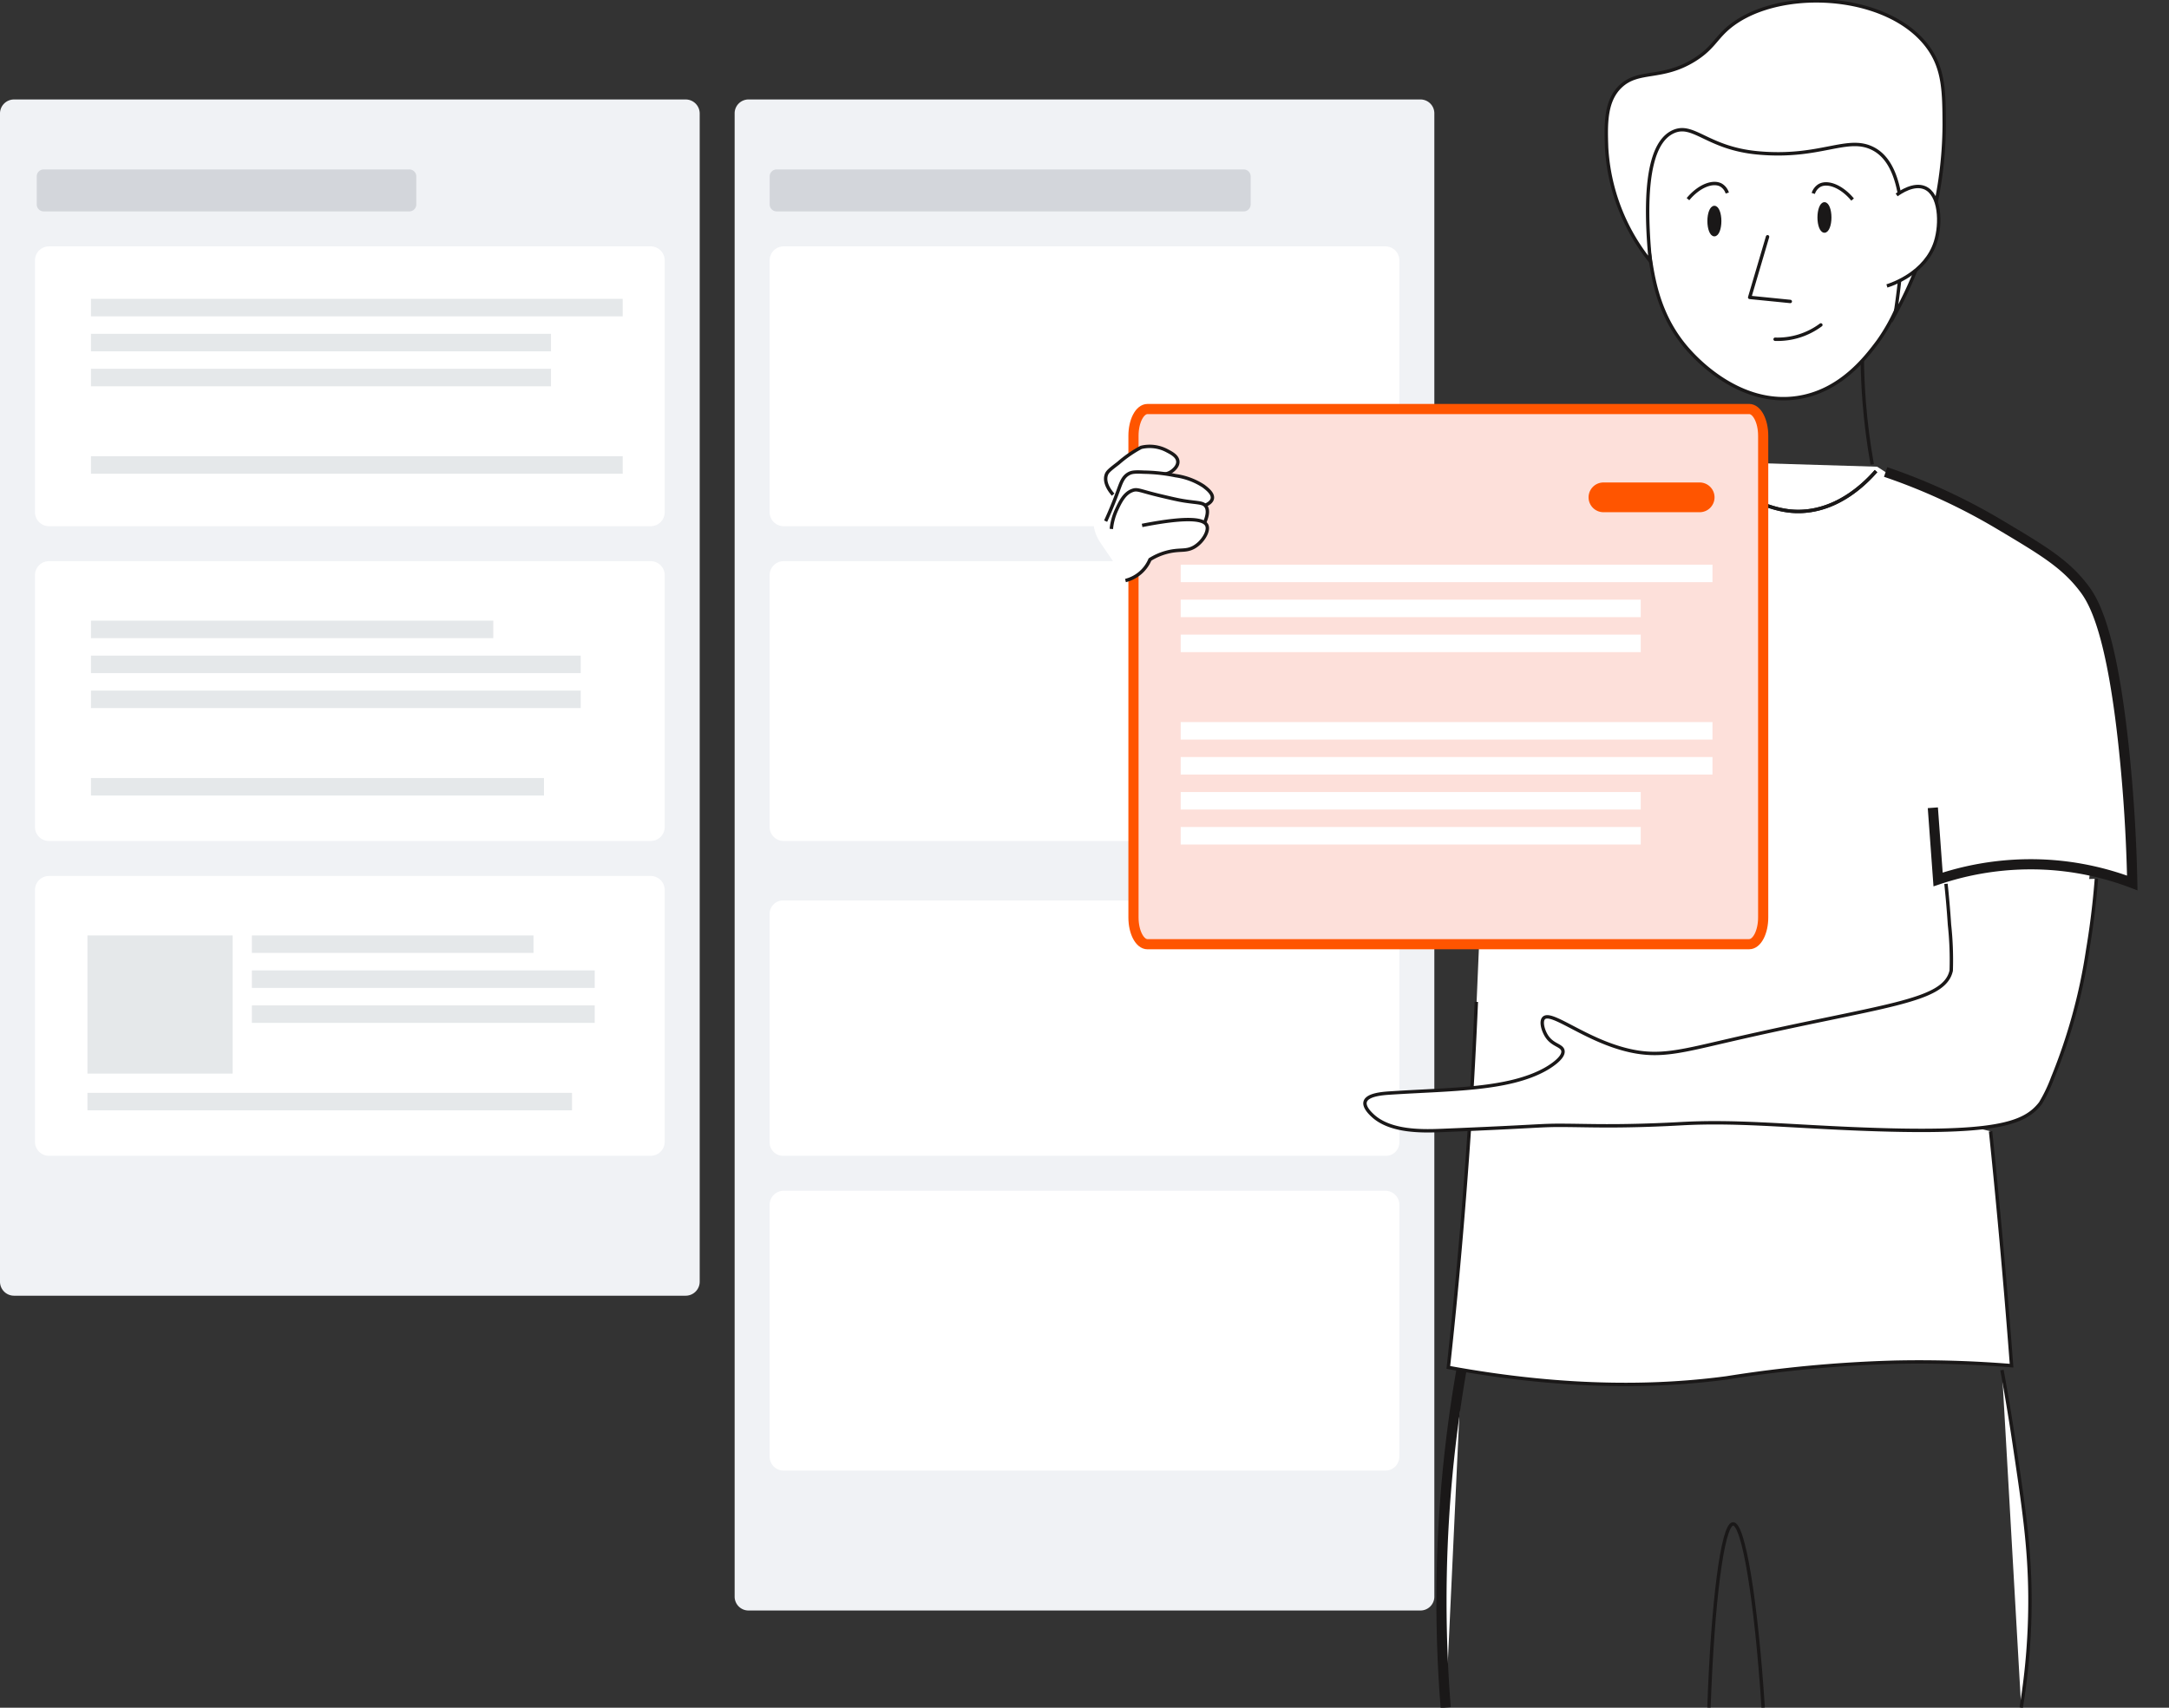
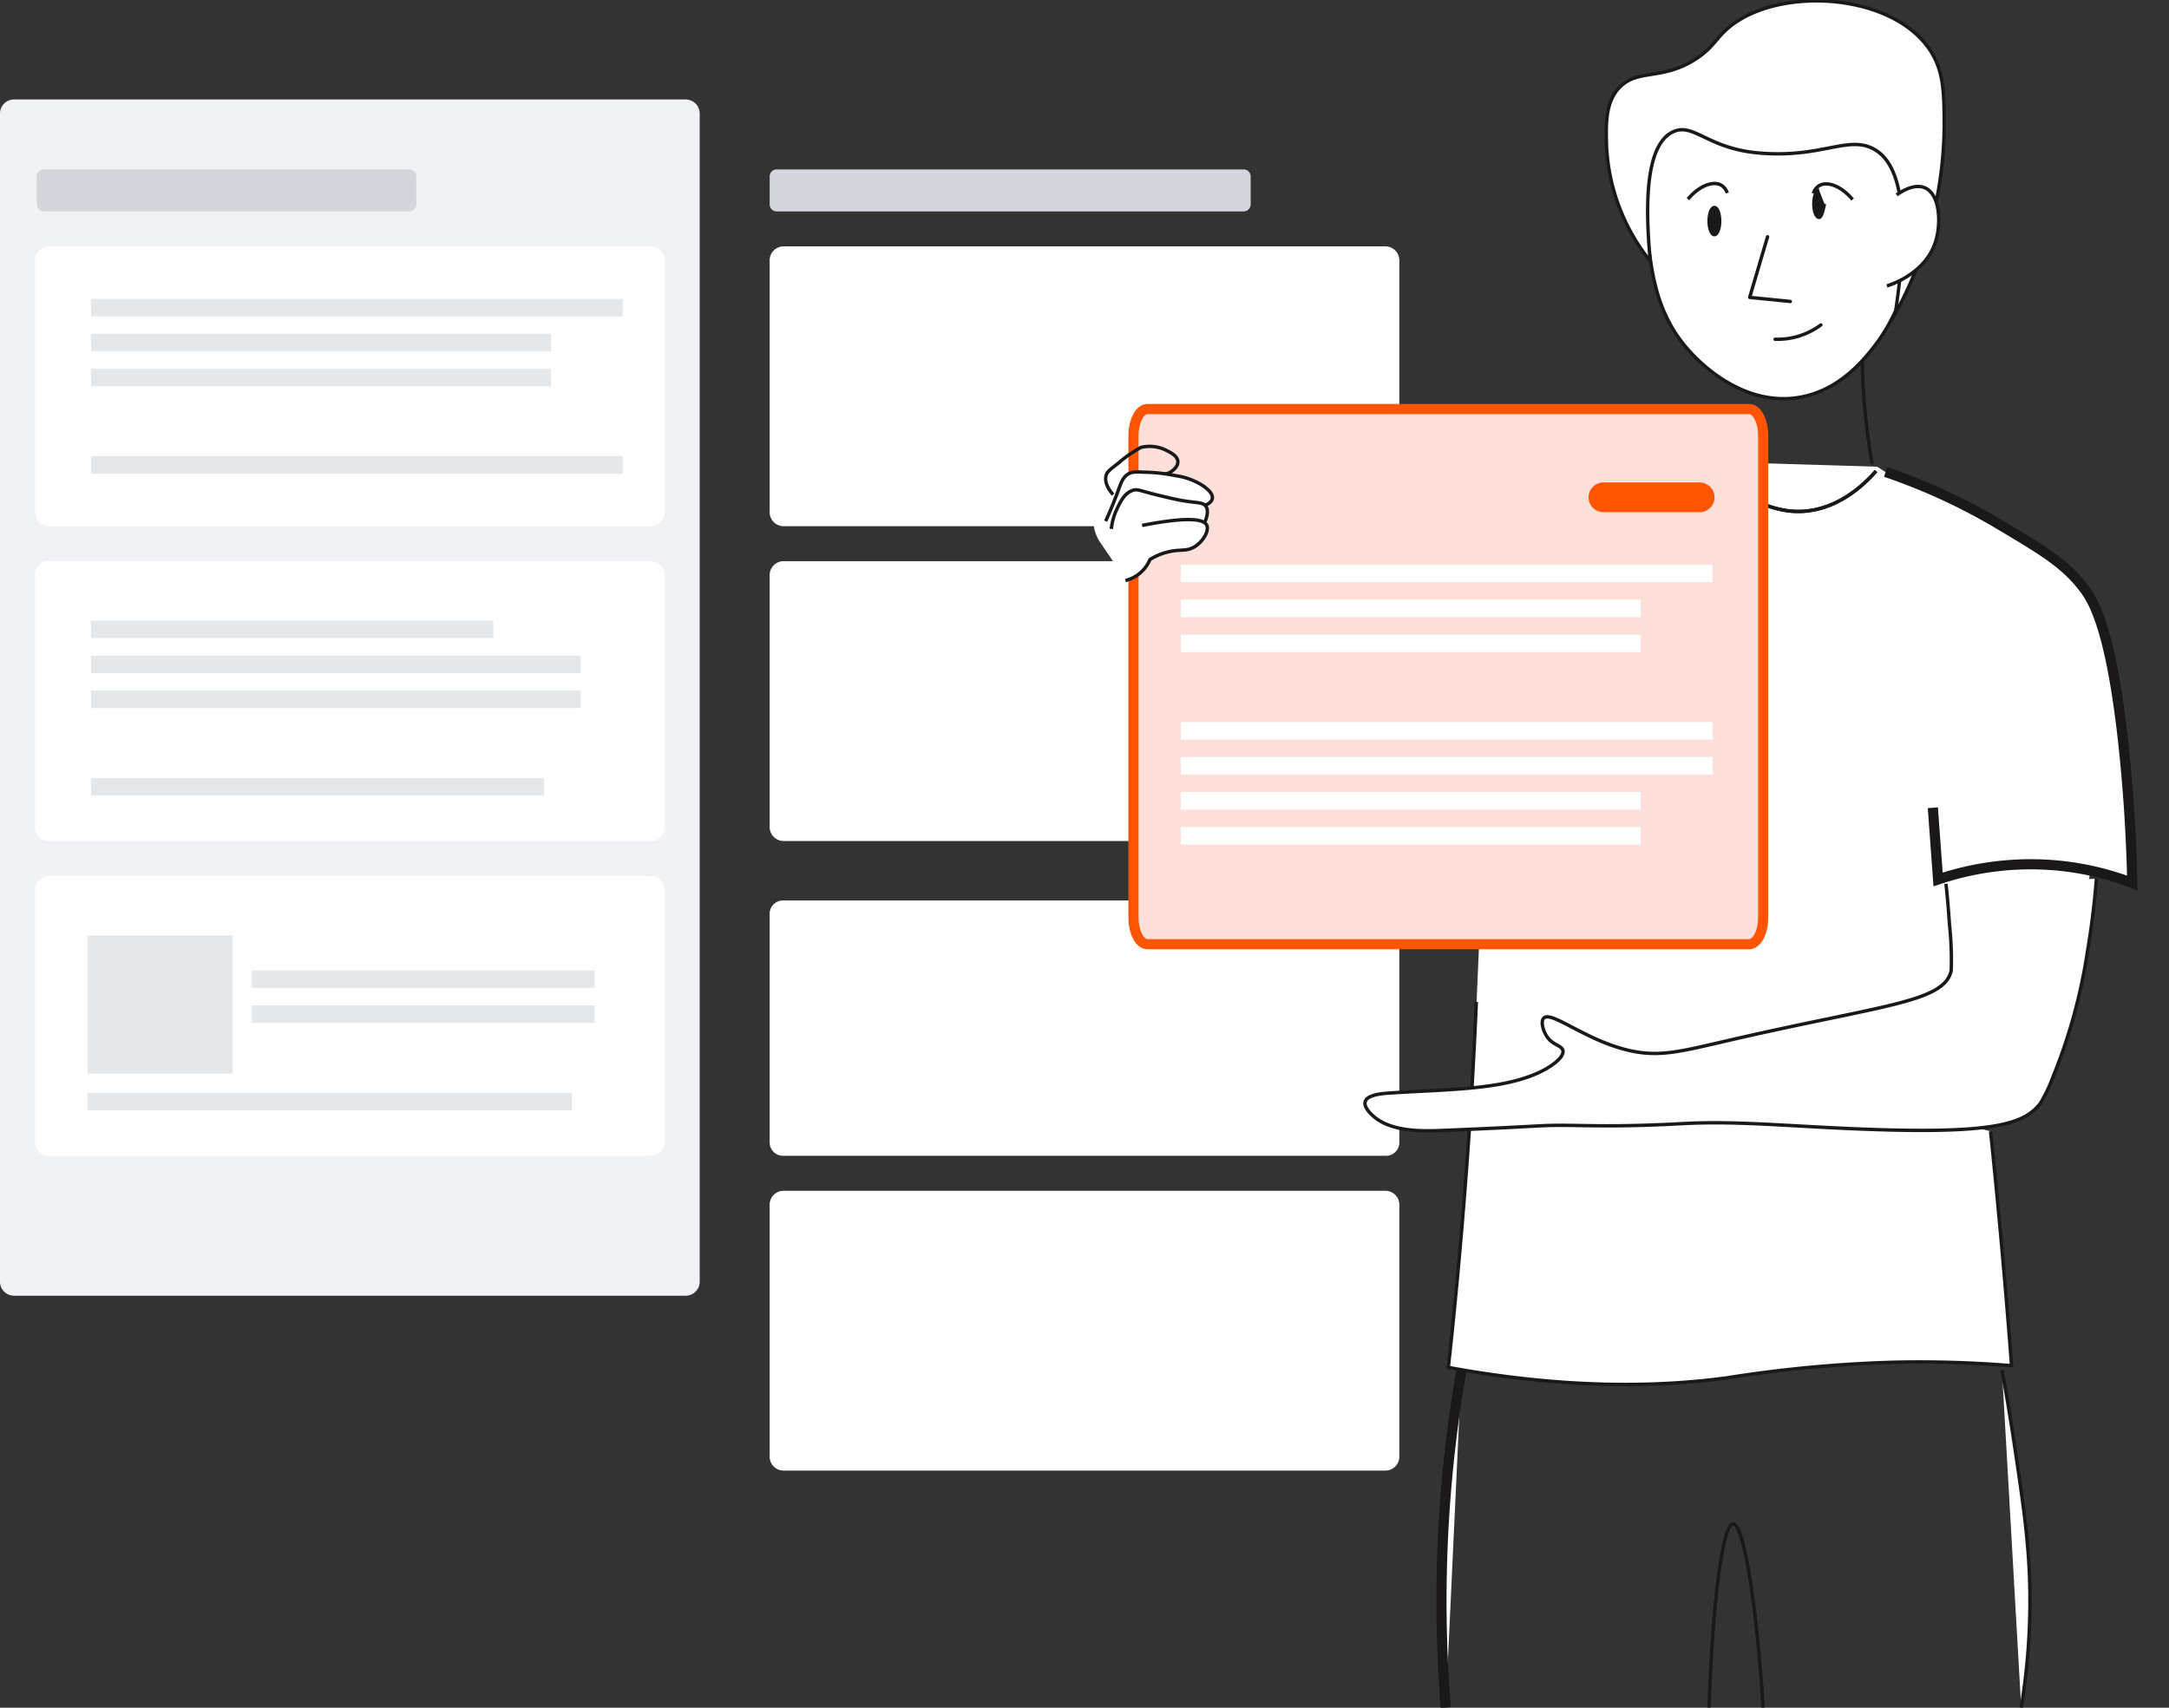
<svg xmlns="http://www.w3.org/2000/svg" width="320" height="251.989" viewBox="0 0 320 251.989">
  <rect x="0" y="0" width="320" height="251.989" fill="#333333" stroke="none" />
  <defs>
    <clipPath id="clip-path">
      <rect id="Rectangle_2598" data-name="Rectangle 2598" width="103.226" height="176.516" transform="translate(0 15.05)" fill="none" />
    </clipPath>
    <clipPath id="clip-path-2">
      <rect id="Rectangle_2599" data-name="Rectangle 2599" width="320" height="251.989" transform="translate(0 0.372)" fill="none" stroke="#1a1818" stroke-width="0.5" />
    </clipPath>
    <clipPath id="clip-path-3">
      <rect id="Rectangle_2600" data-name="Rectangle 2600" width="56" height="6.194" transform="translate(5.42 25.372)" fill="none" />
    </clipPath>
    <clipPath id="clip-path-4">
-       <rect id="Rectangle_2601" data-name="Rectangle 2601" width="103.226" height="222.968" transform="translate(108.387 15.049)" fill="none" />
-     </clipPath>
+       </clipPath>
    <clipPath id="clip-path-6">
      <rect id="Rectangle_2603" data-name="Rectangle 2603" width="70.968" height="6.194" transform="translate(113.549 25.372)" fill="none" />
    </clipPath>
    <clipPath id="clip-path-7">
      <rect id="Rectangle_2624" data-name="Rectangle 2624" width="320" height="251.989" transform="translate(0 0.372)" fill="none" stroke="#f50" stroke-width="0.5" />
    </clipPath>
    <clipPath id="clip-path-8">
      <rect id="Rectangle_2625" data-name="Rectangle 2625" width="16.25" height="20.288" transform="translate(0 0)" fill="none" />
    </clipPath>
  </defs>
  <g id="Bereits_unser_Kunde" data-name="Bereits unser Kunde" transform="translate(0 -0.372)">
    <g id="Group_1096" data-name="Group 1096">
      <g id="Group_1095" data-name="Group 1095" clip-path="url(#clip-path)">
        <path id="Path_4762" data-name="Path 4762" d="M101.161,191.566H2.064A2.07,2.07,0,0,1,0,189.489V17.127A2.07,2.07,0,0,1,2.064,15.05h99.1a2.071,2.071,0,0,1,2.065,2.077V189.489a2.071,2.071,0,0,1-2.065,2.077" fill="#f0f2f5" />
      </g>
    </g>
    <g id="Group_1098" data-name="Group 1098">
      <g id="Group_1097" data-name="Group 1097" clip-path="url(#clip-path-2)">
        <path id="Path_4763" data-name="Path 4763" d="M96,170.92H7.226a2.065,2.065,0,0,1-2.065-2.065V131.694a2.065,2.065,0,0,1,2.065-2.064H96a2.065,2.065,0,0,1,2.065,2.064v37.161A2.065,2.065,0,0,1,96,170.92" fill="#fff" />
        <path id="Path_4764" data-name="Path 4764" d="M96,124.469H7.226A2.065,2.065,0,0,1,5.161,122.4V85.243a2.065,2.065,0,0,1,2.065-2.064H96a2.065,2.065,0,0,1,2.065,2.064V122.4A2.065,2.065,0,0,1,96,124.469" fill="#fff" />
        <path id="Path_4765" data-name="Path 4765" d="M96,78.017H7.226a2.065,2.065,0,0,1-2.065-2.065V38.791a2.065,2.065,0,0,1,2.065-2.064H96a2.065,2.065,0,0,1,2.065,2.064V75.952A2.065,2.065,0,0,1,96,78.017" fill="#fff" />
      </g>
    </g>
    <g id="Group_1100" data-name="Group 1100">
      <g id="Group_1099" data-name="Group 1099" clip-path="url(#clip-path-3)">
        <path id="Path_4766" data-name="Path 4766" d="M60.387,31.566H6.452a1.032,1.032,0,0,1-1.033-1.032V26.405a1.033,1.033,0,0,1,1.033-1.033H60.387a1.033,1.033,0,0,1,1.032,1.033v4.129a1.032,1.032,0,0,1-1.032,1.032" fill="#d3d6db" />
      </g>
    </g>
    <g id="Group_1102" data-name="Group 1102">
      <g id="Group_1101" data-name="Group 1101" clip-path="url(#clip-path-4)">
        <path id="Path_4767" data-name="Path 4767" d="M209.548,238.017h-99.1a2.045,2.045,0,0,1-2.064-2.027V17.076a2.046,2.046,0,0,1,2.064-2.027h99.1a2.047,2.047,0,0,1,2.065,2.027V235.99a2.047,2.047,0,0,1-2.065,2.027" fill="#f0f2f5" />
      </g>
    </g>
    <g id="Group_1104" data-name="Group 1104">
      <g id="Group_1103" data-name="Group 1103" clip-path="url(#clip-path-2)">
        <path id="Path_4768" data-name="Path 4768" d="M204.387,217.372H115.613a2.065,2.065,0,0,1-2.065-2.065V178.146a2.065,2.065,0,0,1,2.065-2.064h88.774a2.065,2.065,0,0,1,2.065,2.064v37.161a2.065,2.065,0,0,1-2.065,2.065" fill="#fff" />
        <path id="Path_4769" data-name="Path 4769" d="M204.387,170.92H115.613a1.981,1.981,0,0,1-2.065-1.884v-33.91a1.981,1.981,0,0,1,2.065-1.883h88.774a1.981,1.981,0,0,1,2.065,1.883v33.91a1.981,1.981,0,0,1-2.065,1.884" fill="#fff" />
        <path id="Path_4770" data-name="Path 4770" d="M204.387,124.469H115.613a2.065,2.065,0,0,1-2.065-2.065V85.243a2.065,2.065,0,0,1,2.065-2.064h88.774a2.065,2.065,0,0,1,2.065,2.064V122.4a2.065,2.065,0,0,1-2.065,2.065" fill="#fff" />
        <path id="Path_4771" data-name="Path 4771" d="M204.387,78.017H115.613a2.065,2.065,0,0,1-2.065-2.065V38.791a2.065,2.065,0,0,1,2.065-2.064h88.774a2.065,2.065,0,0,1,2.065,2.064V75.952a2.065,2.065,0,0,1-2.065,2.065" fill="#fff" />
      </g>
    </g>
    <g id="Group_1106" data-name="Group 1106">
      <g id="Group_1105" data-name="Group 1105" clip-path="url(#clip-path-6)">
        <path id="Path_4772" data-name="Path 4772" d="M183.484,31.566h-68.9a1.032,1.032,0,0,1-1.032-1.032V26.405a1.033,1.033,0,0,1,1.032-1.033h68.9a1.033,1.033,0,0,1,1.032,1.033v4.129a1.032,1.032,0,0,1-1.032,1.032" fill="#d3d6db" />
      </g>
    </g>
    <rect id="Rectangle_2604" data-name="Rectangle 2604" width="78.452" height="2.581" transform="translate(13.419 44.469)" fill="#e5e8ea" />
    <rect id="Rectangle_2605" data-name="Rectangle 2605" width="67.871" height="2.581" transform="translate(13.419 49.63)" fill="#e5e8ea" />
    <rect id="Rectangle_2606" data-name="Rectangle 2606" width="67.871" height="2.581" transform="translate(13.419 54.791)" fill="#e5e8ea" />
    <rect id="Rectangle_2607" data-name="Rectangle 2607" width="78.452" height="2.581" transform="translate(13.419 67.695)" fill="#e5e8ea" />
    <rect id="Rectangle_2608" data-name="Rectangle 2608" width="59.355" height="2.581" transform="translate(13.419 91.953)" fill="#e5e8ea" />
    <rect id="Rectangle_2609" data-name="Rectangle 2609" width="72.258" height="2.581" transform="translate(13.419 97.114)" fill="#e5e8ea" />
    <rect id="Rectangle_2610" data-name="Rectangle 2610" width="72.258" height="2.581" transform="translate(13.419 102.275)" fill="#e5e8ea" />
    <rect id="Rectangle_2611" data-name="Rectangle 2611" width="66.839" height="2.581" transform="translate(13.419 115.178)" fill="#e5e8ea" />
-     <rect id="Rectangle_2612" data-name="Rectangle 2612" width="41.548" height="2.581" transform="translate(37.161 138.404)" fill="#e5e8ea" />
    <rect id="Rectangle_2613" data-name="Rectangle 2613" width="50.581" height="2.581" transform="translate(37.161 143.566)" fill="#e5e8ea" />
    <rect id="Rectangle_2614" data-name="Rectangle 2614" width="50.581" height="2.581" transform="translate(37.161 148.727)" fill="#e5e8ea" />
    <rect id="Rectangle_2615" data-name="Rectangle 2615" width="71.49" height="2.581" transform="translate(12.903 161.63)" fill="#e5e8ea" />
    <rect id="Rectangle_2616" data-name="Rectangle 2616" width="21.419" height="20.387" transform="translate(12.903 138.404)" fill="#e5e8ea" />
    <g id="Group_1108" data-name="Group 1108">
      <g id="Group_1107" data-name="Group 1107" clip-path="url(#clip-path-7)">
        <path id="Path_4773" data-name="Path 4773" d="M217.806,149.243c11,19.351,29.992,31.534,48.387,29.807,28.33-2.66,45.947-37.436,42.065-65.29C304.542,87.1,280.81,71.647,276.935,69.239L221.29,67.566" fill="#fff" />
        <path id="Path_4774" data-name="Path 4774" d="M293.677,167.308q.674,6.525,1.29,13.161,1.006,10.838,1.807,21.42a168.642,168.642,0,0,0-17.032-.516,190.132,190.132,0,0,0-25.033,2.322c-9.21,1.227-22.8,1.808-41.032-1.548q1.867-16.965,3.1-35.1.636-9.57,1.032-18.839" fill="#fff" stroke="#1a1818" stroke-width="0.5" />
        <path id="Path_4778" data-name="Path 4778" d="M278.194,70.017a88.279,88.279,0,0,1,16.773,7.742c6.431,3.83,9.646,5.745,12.387,9.29,1.4,1.809,4.3,6.108,6.194,25.807.7,7.28.945,13.4,1.033,17.806a42.338,42.338,0,0,0-11.1-2.58,42.769,42.769,0,0,0-17.548,2.064l-.774-10.581" fill="#fff" stroke="#1a1818" stroke-miterlimit="10" stroke-width="1.5" />
        <path id="Path_4780" data-name="Path 4780" d="M309.29,128.985c-.336,4.309-.846,7.9-1.29,10.541a81.6,81.6,0,0,1-5.162,18.824,22.136,22.136,0,0,1-1.806,3.765c-2.4,3.082-6.747,4.648-27.613,3.764-10.4-.44-17.455-1.174-25.29-.753-.741.04-2.92.167-5.936.251-5.427.151-8.319.018-11.613,0-3.532-.018-3.2.157-17.806.754-2.827.115-7.7.261-10.323-2.259-.316-.3-1.28-1.231-1.032-2.008.325-1.018,2.548-1.185,3.613-1.255,8.9-.584,17.451-.425,22.968-3.514.316-.177,2.838-1.614,2.58-2.76-.172-.769-1.451-.76-2.322-2.008-.585-.837-.99-2.247-.516-2.761,1.1-1.193,6.167,3.295,12.645,4.769,4.49,1.021,7.621.129,14.709-1.506,22.776-5.257,31.74-5.581,32.775-10.29a48.09,48.09,0,0,0-.258-6.776c-.166-2.557-.369-4.648-.517-6.024" transform="translate(0 1.05)" fill="#fff" stroke="#1a1818" stroke-miterlimit="10" stroke-width="0.5" />
        <path id="Path_4781" data-name="Path 4781" d="M238.581,67.308a32.642,32.642,0,0,0-8.516,2.323" fill="#fff" stroke="#1a1818" stroke-width="0.5" />
        <path id="Path_4782" data-name="Path 4782" d="M238.581,67.308a32.642,32.642,0,0,0-8.516,2.323" fill="none" stroke="#1a1818" stroke-miterlimit="10" stroke-width="0.5" />
        <path id="Path_4783" data-name="Path 4783" d="M248.129,68.6a44.8,44.8,0,0,0,8.258,4.645c3.845,1.654,6.393,2.751,9.548,2.581,5.385-.291,9.227-4.093,10.839-5.936" fill="#fff" stroke="#1a1818" stroke-width="0.5" />
        <path id="Path_4784" data-name="Path 4784" d="M248.129,68.6a44.8,44.8,0,0,0,8.258,4.645c3.845,1.654,6.393,2.751,9.548,2.581,5.385-.291,9.227-4.093,10.839-5.936" fill="none" stroke="#1a1818" stroke-miterlimit="10" stroke-width="0.5" />
        <path id="Path_4785" data-name="Path 4785" d="M276.215,68.9q-.81-4.519-1.176-9.113c-.177-2.219-.263-4.313-.287-6.262" fill="none" stroke="#1a1818" stroke-miterlimit="10" stroke-width="0.5" />
        <path id="Path_4787" data-name="Path 4787" d="M258.065,139.7H169.291c-1.14,0-2.065-1.768-2.065-3.948V64.676c0-2.181.925-3.949,2.065-3.949h88.774c1.139,0,2.064,1.768,2.064,3.949v71.071c0,2.18-.925,3.948-2.064,3.948" fill="#fde0da" stroke="#f50" stroke-miterlimit="10" stroke-width="1.5" />
        <path id="Path_4788" data-name="Path 4788" d="M215.613,202.533c-.985,5.647-1.8,11.77-2.323,18.323a198.629,198.629,0,0,0,0,31.483" fill="#fff" stroke="#1a1818" stroke-width="1.5" />
        <path id="Path_4790" data-name="Path 4790" d="M252.129,252.34c.542-15.543,2.005-26.936,3.532-27.1,1.543-.162,3.421,11.11,4.468,27.1" fill="none" stroke="#1a1818" stroke-miterlimit="10" stroke-width="0.5" />
        <path id="Path_4791" data-name="Path 4791" d="M295.355,202.533c.48,2.6,1.134,6.334,1.806,10.839,1.38,9.238,2.264,15.161,2.323,22.451a97.4,97.4,0,0,1-1.29,16.516" fill="#fff" stroke="#1a1818" stroke-width="0.5" />
        <path id="Path_4805" data-name="Path 4805" d="M249.936,12.856c-9.25,7.686-7.256,20.665-6.453,25.806.534,3.415,1.432,8.708,5.678,13.42,1,1.108,7.419,8.234,16,6.968,6.365-.94,10.124-5.936,11.872-8.259a27.3,27.3,0,0,0,4.773-11.741c.969-5.454,3.576-20.213-6.323-27.484-7.3-5.362-18.636-4.454-25.547,1.29" fill="#fff" stroke="#1a1818" stroke-width="0.5" />
        <path id="Path_4807" data-name="Path 4807" d="M260.774,35.308l-2.639,8.947,5.994.6" fill="none" stroke="#1a1818" stroke-linecap="round" stroke-linejoin="round" stroke-width="0.5" />
        <path id="Path_4808" data-name="Path 4808" d="M252.929,30.986c.433,0,.783.9.783,2.007S253.362,35,252.929,35s-.783-.9-.783-2.007.35-2.007.783-2.007" fill="#1a1818" stroke="#1a1818" stroke-width="0.5" />
-         <path id="Path_4809" data-name="Path 4809" d="M269.168,30.453c.433,0,.783.9.783,2.007s-.35,2.007-.783,2.007-.783-.9-.783-2.007.35-2.007.783-2.007" fill="#1a1818" stroke="#1a1818" stroke-width="0.5" />
+         <path id="Path_4809" data-name="Path 4809" d="M269.168,30.453s-.35,2.007-.783,2.007-.783-.9-.783-2.007.35-2.007.783-2.007" fill="#1a1818" stroke="#1a1818" stroke-width="0.5" />
        <path id="Path_4810" data-name="Path 4810" d="M261.888,50.431a10.7,10.7,0,0,0,6.75-2.113" fill="none" stroke="#1a1818" stroke-linecap="round" stroke-linejoin="round" stroke-width="0.5" />
        <path id="Path_4812" data-name="Path 4812" d="M279.613,46.662c2.614-17.135-.057-22.558-3.1-24.258-3.9-2.182-7.811,1.428-17.29.516-7.374-.709-9.388-4.49-12.387-3.1-2.462,1.144-4.686,5.356-3.355,19.1a29.37,29.37,0,0,1-6.452-16.774c-.112-3.363-.23-6.852,2.065-9.032,2.658-2.528,6.061-.927,10.839-3.871,2.516-1.551,3.091-2.931,4.645-4.387,6.907-6.478,23.927-5.824,29.935,2.58,2.247,3.143,2.305,6.462,2.323,11.355A58.681,58.681,0,0,1,279.613,46.662Z" fill="#fff" stroke="#1a1818" stroke-miterlimit="10" stroke-width="0.5" />
        <path id="Path_4813" data-name="Path 4813" d="M249.032,29.759c1.661-2,3.73-2.738,4.9-2.065a2.116,2.116,0,0,1,.9,1.162" fill="none" stroke="#1a1818" stroke-miterlimit="10" stroke-width="0.5" />
        <path id="Path_4814" data-name="Path 4814" d="M273.319,29.818c-1.661-2-3.73-2.738-4.9-2.065a2.117,2.117,0,0,0-.9,1.162" fill="none" stroke="#1a1818" stroke-miterlimit="10" stroke-width="0.5" />
        <path id="Path_4815" data-name="Path 4815" d="M279.819,29.134c.577-.416,2.514-1.717,4.12-1.067,2.3.93,2.472,5.273,1.616,7.986-1.454,4.611-6.431,6.278-7.171,6.513" fill="#fff" stroke="#1a1818" stroke-width="0.5" />
        <path id="Path_4817" data-name="Path 4817" d="M250.71,75.953H236.516a2.194,2.194,0,0,1,0-4.387H250.71a2.194,2.194,0,1,1,0,4.387" fill="#f50" />
        <rect id="Rectangle_2617" data-name="Rectangle 2617" width="78.452" height="2.581" transform="translate(174.194 83.695)" fill="#fff" />
        <rect id="Rectangle_2618" data-name="Rectangle 2618" width="67.871" height="2.581" transform="translate(174.194 88.856)" fill="#fff" />
        <rect id="Rectangle_2619" data-name="Rectangle 2619" width="67.871" height="2.581" transform="translate(174.194 94.017)" fill="#fff" />
        <rect id="Rectangle_2620" data-name="Rectangle 2620" width="78.452" height="2.581" transform="translate(174.194 106.92)" fill="#fff" />
        <rect id="Rectangle_2621" data-name="Rectangle 2621" width="78.452" height="2.581" transform="translate(174.194 112.082)" fill="#fff" />
        <rect id="Rectangle_2622" data-name="Rectangle 2622" width="67.871" height="2.581" transform="translate(174.194 117.243)" fill="#fff" />
        <rect id="Rectangle_2623" data-name="Rectangle 2623" width="67.871" height="2.581" transform="translate(174.194 122.404)" fill="#fff" />
        <path id="Path_4826" data-name="Path 4826" d="M160.311,79.4c-2.432-3.611.295-7.738.295-7.738l8.475-.884L171,79.4l-7.075,5.306Z" transform="translate(2 1)" fill="#fff" />
        <g id="Group_1111" data-name="Group 1111" transform="translate(162.872 65.988)">
          <g id="Group_1110" data-name="Group 1110" clip-path="url(#clip-path-8)">
-             <path id="Path_4827" data-name="Path 4827" d="M1.35,7.369C.993,6.969-.02,5.735.318,4.53c.138-.494.444-.767,1.806-1.806A17.736,17.736,0,0,1,5.479.4,5.42,5.42,0,0,1,9.35.917c.6.314,1.492.776,1.548,1.549.062.844-.915,1.473-1.032,1.548a2.857,2.857,0,0,1-2.322.258" fill="#fff" />
            <path id="Path_4828" data-name="Path 4828" d="M1.35,7.369C.993,6.969-.02,5.735.318,4.53c.138-.494.444-.767,1.806-1.806A17.736,17.736,0,0,1,5.479.4,5.42,5.42,0,0,1,9.35.917c.6.314,1.492.776,1.548,1.549.062.844-.915,1.473-1.032,1.548a2.857,2.857,0,0,1-2.322.258" fill="none" stroke="#1a1818" stroke-width="0.5" />
            <path id="Path_4829" data-name="Path 4829" d="M.247,11.284C1.078,9.459,1.664,7.959,2.053,6.9,2.515,5.64,2.774,4.8,3.6,4.316c.476-.279.945-.327,2.322-.258a24.768,24.768,0,0,1,4.646.516A10.023,10.023,0,0,1,14.7,6.122c.517.4,1.409,1.076,1.29,1.806-.129.795-1.378,1.164-1.807,1.29A5.775,5.775,0,0,1,10.053,8.7" fill="#fff" />
            <path id="Path_4830" data-name="Path 4830" d="M.247,11.284C1.078,9.459,1.664,7.959,2.053,6.9,2.515,5.64,2.774,4.8,3.6,4.316c.476-.279.945-.327,2.322-.258a24.768,24.768,0,0,1,4.646.516A10.023,10.023,0,0,1,14.7,6.122c.517.4,1.409,1.076,1.29,1.806-.129.795-1.378,1.164-1.807,1.29A5.775,5.775,0,0,1,10.053,8.7" fill="none" stroke="#1a1818" stroke-miterlimit="10" stroke-width="0.5" />
            <path id="Path_4831" data-name="Path 4831" d="M1.089,12.436A8.716,8.716,0,0,1,1.863,9.6c.513-1.1,1.121-2.4,2.323-2.838.779-.288,1.078.052,4.129.774,1.771.419,2.658.628,3.613.774,1.955.3,2.691.2,3.1.774.233.328.465,1.029-.258,2.581" fill="#fff" />
            <path id="Path_4832" data-name="Path 4832" d="M1.089,12.436A8.716,8.716,0,0,1,1.863,9.6c.513-1.1,1.121-2.4,2.323-2.838.779-.288,1.078.052,4.129.774,1.771.419,2.658.628,3.613.774,1.955.3,2.691.2,3.1.774.233.328.465,1.029-.258,2.581" fill="none" stroke="#1a1818" stroke-width="0.5" />
            <path id="Path_4833" data-name="Path 4833" d="M3.176,20.046a5.318,5.318,0,0,0,3.613-3.1,8.982,8.982,0,0,1,2.322-1.032c2.053-.579,2.879-.09,4.13-.774,1.274-.7,2.31-2.366,1.935-3.226-.364-.834-2.28-1.422-9.548,0" fill="#fff" />
            <path id="Path_4834" data-name="Path 4834" d="M3.176,20.046a5.318,5.318,0,0,0,3.613-3.1,8.982,8.982,0,0,1,2.322-1.032c2.053-.579,2.879-.09,4.13-.774,1.274-.7,2.31-2.366,1.935-3.226-.364-.834-2.28-1.422-9.548,0" fill="none" stroke="#1a1818" stroke-width="0.5" />
          </g>
        </g>
      </g>
    </g>
  </g>
</svg>